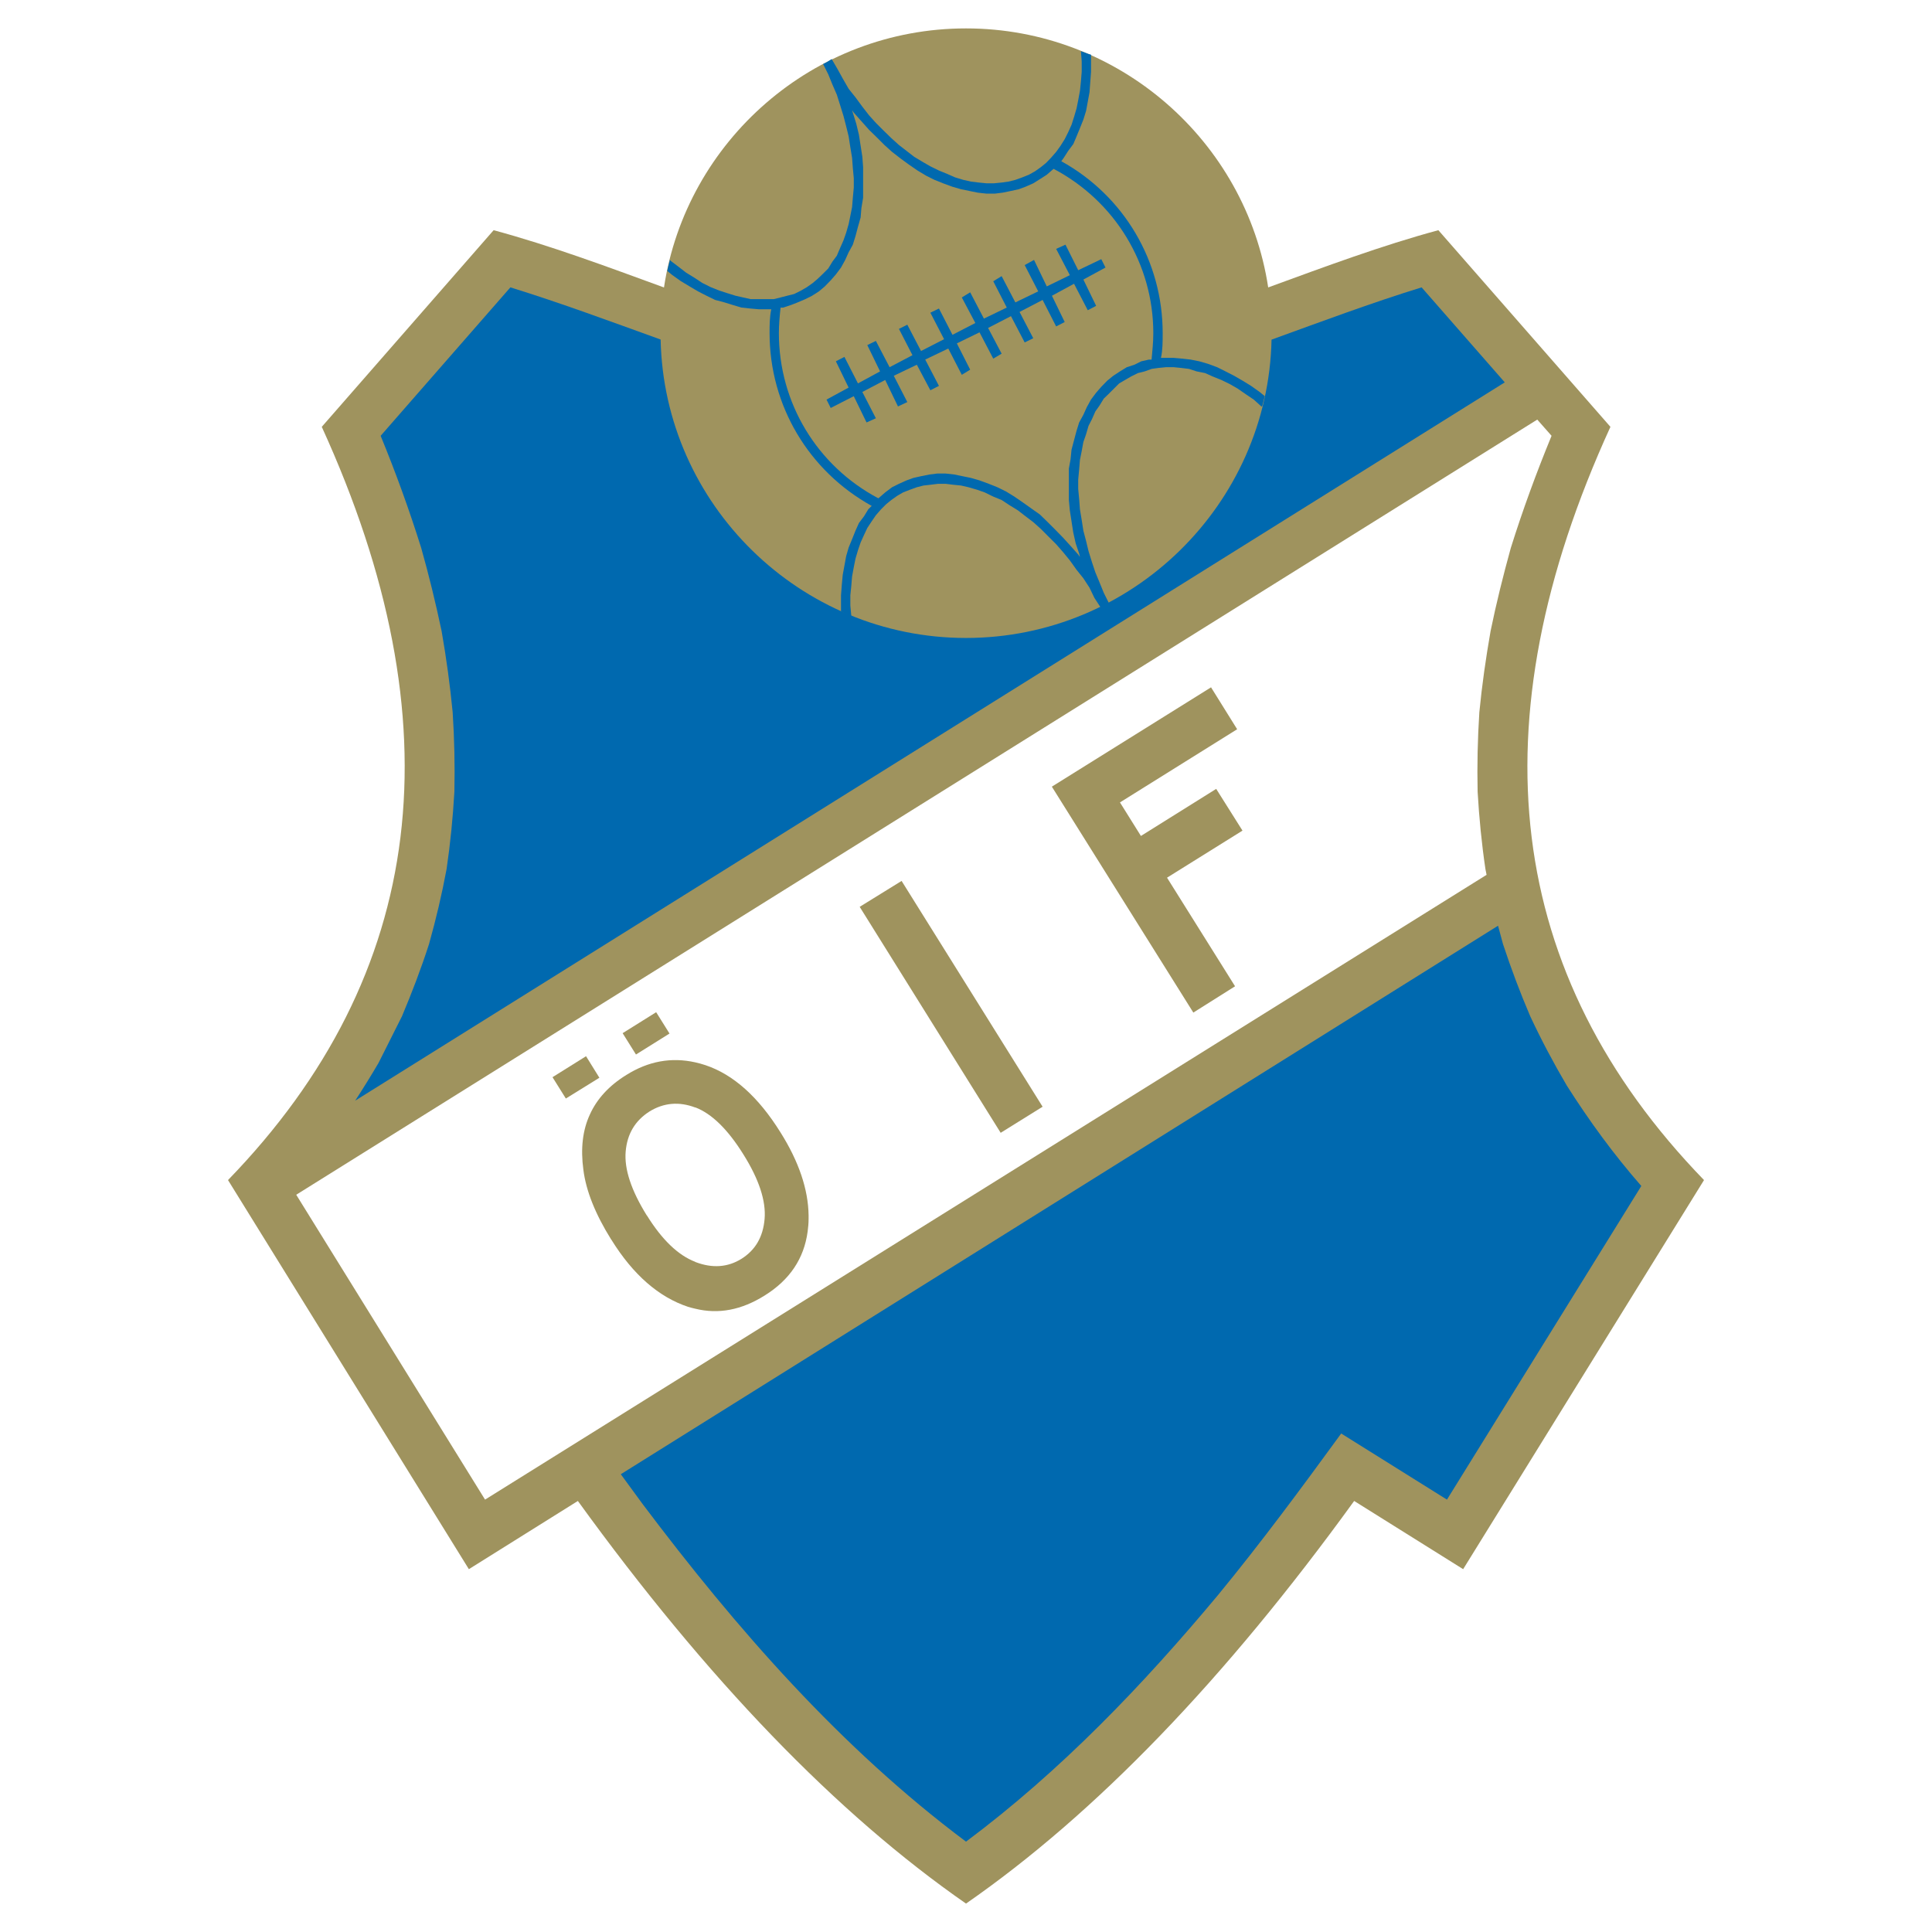
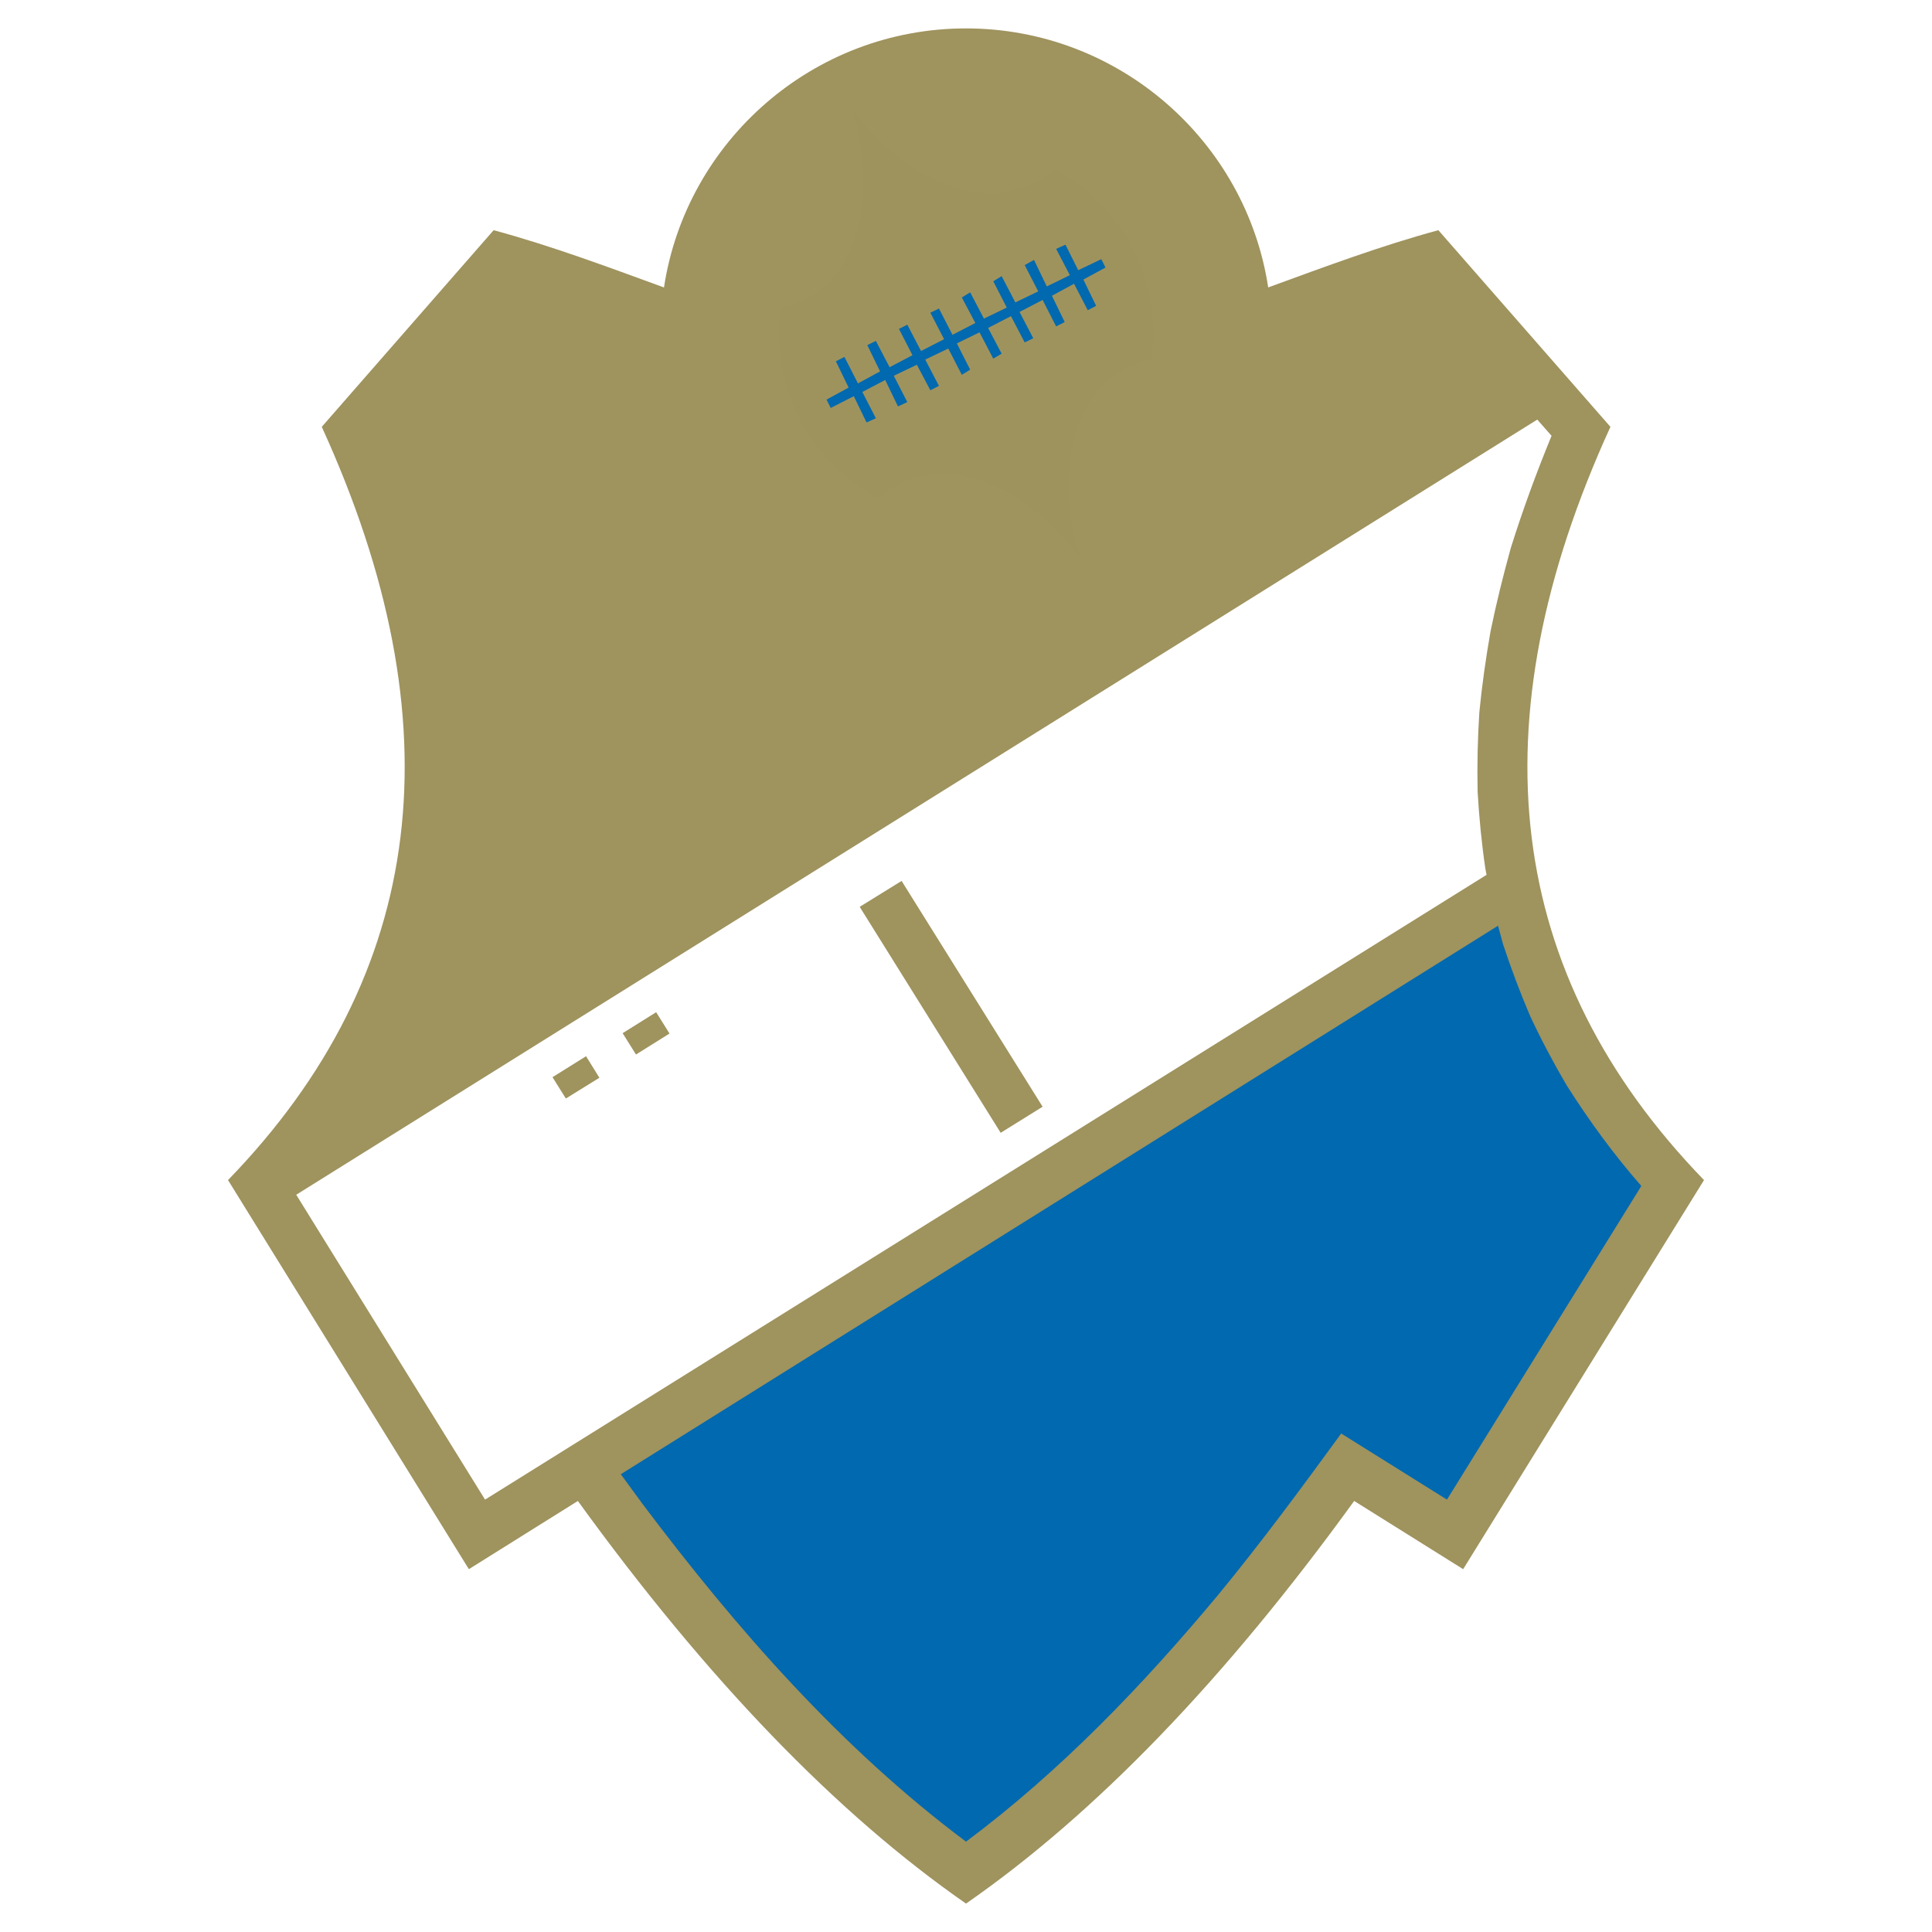
<svg xmlns="http://www.w3.org/2000/svg" version="1.0" id="Layer_1" x="0px" y="0px" width="192.756px" height="192.756px" viewBox="0 0 192.756 192.756" enable-background="new 0 0 192.756 192.756" xml:space="preserve">
  <g>
    <polygon fill-rule="evenodd" clip-rule="evenodd" fill="#FFFFFF" points="0,0 192.756,0 192.756,192.756 0,192.756 0,0  " />
    <path fill-rule="evenodd" clip-rule="evenodd" fill="#9F935E" d="M160.673,42.586l-17.166-19.619   c-5.658,1.527-11.318,3.642-16.979,5.709c-2.218-14.599-14.915-25.842-30.15-25.842c-15.237,0-27.919,11.246-30.132,25.846   c-5.664-2.069-11.329-4.185-16.996-5.713L32.103,42.586c13.497,29.562,10.551,54.619-9.354,75.15l24.03,38.82l10.875-6.805   c12.908,17.832,25.836,31.215,38.726,40.17c12.909-8.955,25.817-22.338,38.725-40.17l10.874,6.805l24.03-38.82   C150.122,97.205,147.156,72.149,160.673,42.586L160.673,42.586z" />
    <path fill-rule="evenodd" clip-rule="evenodd" fill="#0069AF" d="M156.32,108.307c-1.331-2.262-2.529-4.523-3.651-6.92   c-1.025-2.395-1.9-4.733-2.718-7.205c-0.172-0.612-0.335-1.218-0.491-1.822l-87.523,54.724l2.161,2.953   c9.353,12.432,19.771,24.352,32.281,33.705c9.449-7.053,17.642-15.607,25.17-24.637c4.296-5.229,8.27-10.609,12.262-16.084   l10.552,6.596l19.391-31.291C160.978,115.15,158.582,111.863,156.32,108.307L156.32,108.307z" />
-     <path fill-rule="evenodd" clip-rule="evenodd" fill="#0069AF" d="M150.132,38.149l-8.298-9.479c-5.049,1.562-10,3.412-14.971,5.216   c-0.351,16.449-13.917,29.764-30.485,29.764c-16.572,0-30.122-13.321-30.467-29.776c-4.973-1.792-9.929-3.636-14.989-5.204   L37.977,43.48c1.521,3.707,2.852,7.376,4.049,11.197c0.779,2.757,1.445,5.495,2.034,8.289c0.476,2.719,0.837,5.361,1.103,8.099   c0.171,2.681,0.228,5.266,0.171,7.928c-0.152,2.624-0.399,5.133-0.779,7.718c-0.475,2.547-1.046,4.962-1.749,7.471   c-0.798,2.472-1.692,4.81-2.699,7.205l-2.339,4.658c-0.756,1.289-1.533,2.541-2.334,3.77L150.132,38.149L150.132,38.149z" />
    <path fill-rule="evenodd" clip-rule="evenodd" fill="#FFFFFF" d="M29.555,119.201l123.818-77.337l1.426,1.616   c-1.521,3.707-2.87,7.376-4.068,11.197c-0.76,2.757-1.445,5.495-2.016,8.289c-0.475,2.719-0.855,5.361-1.121,8.099   c-0.171,2.681-0.229,5.266-0.171,7.928c0.152,2.624,0.398,5.133,0.779,7.718c0.038,0.19,0.076,0.38,0.114,0.571l-99.922,62.335   L29.555,119.201L29.555,119.201z" />
-     <path fill-rule="evenodd" clip-rule="evenodd" fill="#9F935E" d="M77.861,112.965c-2.205-3.535-4.696-5.76-7.471-6.691   c-0.342-0.113-0.685-0.209-1.027-0.285c-2.395-0.533-4.677-0.115-6.863,1.254c-1.73,1.064-2.947,2.396-3.65,3.955   c-0.723,1.559-0.932,3.402-0.646,5.514c0.266,2.109,1.198,4.428,2.775,6.957l0.02,0.02c2.167,3.498,4.733,5.723,7.642,6.691   c0.247,0.076,0.475,0.133,0.722,0.189c2.319,0.572,4.62,0.133,6.92-1.311c2.509-1.559,3.935-3.689,4.296-6.389   c0.057-0.418,0.095-0.836,0.095-1.273v-0.342C80.637,118.668,79.706,115.893,77.861,112.965L77.861,112.965z M76.284,121.615   c-0.152,1.787-0.913,3.098-2.3,3.973c-1.369,0.855-2.909,0.971-4.601,0.324c-0.02,0-0.02-0.02-0.02-0.02   c-1.691-0.646-3.308-2.186-4.829-4.639v0.018c-1.559-2.508-2.262-4.637-2.11-6.387c0.152-1.768,0.95-3.08,2.376-3.992   c1.426-0.875,2.947-1.008,4.562-0.398c0,0,0.02,0,0.038,0c1.616,0.627,3.213,2.186,4.753,4.656   C75.732,117.66,76.436,119.828,76.284,121.615L76.284,121.615z" />
    <polygon fill-rule="evenodd" clip-rule="evenodd" fill="#9F935E" points="62.12,103.08 65.466,100.988 66.797,103.117    63.451,105.209 62.12,103.08  " />
    <polygon fill-rule="evenodd" clip-rule="evenodd" fill="#9F935E" points="55.124,107.471 58.47,105.379 59.801,107.527    56.455,109.6 55.124,107.471  " />
    <polygon fill-rule="evenodd" clip-rule="evenodd" fill="#9F935E" points="85.771,90.475 89.953,87.89 104.021,110.418    99.838,113.021 85.771,90.475  " />
-     <polygon fill-rule="evenodd" clip-rule="evenodd" fill="#9F935E" points="113.83,83.403 121.34,78.707 123.963,82.871    116.435,87.566 123.222,98.402 119.059,101.025 104.952,78.499 104.952,78.479 120.826,68.575 123.431,72.757 111.739,80.057    113.83,83.403  " />
-     <path fill-rule="evenodd" clip-rule="evenodd" fill="#0069AF" d="M125.674,39.107l-0.855-0.608l-0.836-0.513l-0.855-0.494   l-0.855-0.438l-0.837-0.418l-0.932-0.342l-0.855-0.247l-0.855-0.171l-0.836-0.095l-0.855-0.076h-0.855h-0.419   c0.172-0.761,0.172-1.616,0.172-2.472c0-7.129-3.822-13.668-10.114-17.148l0.247-0.342l0.438-0.685l0.513-0.685l0.323-0.76   l0.343-0.836l0.342-0.855l0.266-0.855l0.172-0.932l0.171-0.932l0.076-1.026l0.076-1.008V6.143V5.458   c-0.323-0.077-0.666-0.248-1.008-0.343l0.076,1.027v1.026l-0.076,0.932l-0.095,0.932l-0.172,0.932l-0.171,0.855l-0.247,0.836   l-0.247,0.779l-0.342,0.76l-0.343,0.685l-0.418,0.666l-0.437,0.608l-0.514,0.589l-0.494,0.513l-0.514,0.418l-0.59,0.418   l-0.608,0.342l-0.665,0.266l-0.685,0.247l-0.684,0.171l-0.685,0.095l-0.761,0.076h-0.76l-0.761-0.076l-0.78-0.095l-0.76-0.171   l-0.818-0.247l-0.779-0.342l-0.836-0.342l-0.855-0.418l-0.76-0.438l-0.855-0.513l-0.761-0.589l-0.76-0.589l-0.761-0.685   l-0.779-0.76l-0.761-0.76l-0.685-0.761l-0.665-0.856l-0.684-0.931l-0.685-0.856l-0.589-1.026l-0.514-0.932l-0.589-1.008   c-0.267,0.171-0.513,0.342-0.855,0.495l0.513,1.026l0.418,1.027l0.438,1.007l0.324,1.027l0.342,1.103l0.266,1.026l0.247,1.008   l0.171,1.103l0.171,1.027l0.076,1.026l0.095,1.007v0.932l-0.095,1.026l-0.076,0.931l-0.171,0.856l-0.171,0.836l-0.247,0.855   l-0.266,0.76l-0.342,0.78l-0.324,0.76l-0.438,0.589l-0.418,0.685l-0.513,0.513l-0.514,0.495l-0.513,0.437l-0.589,0.418   l-0.589,0.342l-0.685,0.342l-0.684,0.171l-0.666,0.171l-0.685,0.171h-0.76h-0.76h-0.78l-0.76-0.171l-0.76-0.171l-0.855-0.267   l-0.761-0.247l-0.855-0.342l-0.836-0.418l-0.78-0.514l-0.836-0.513l-0.76-0.589l-0.779-0.589l-0.076-0.095   c-0.095,0.342-0.171,0.684-0.266,1.103l0.513,0.418l0.855,0.608l0.856,0.513l0.836,0.495l0.855,0.438l0.856,0.418l0.932,0.247   l0.855,0.266l0.836,0.248l0.855,0.095l0.855,0.076h0.836h0.438c-0.171,0.76-0.171,1.616-0.171,2.376   c0,7.225,3.897,13.764,10.19,17.243l-0.343,0.342l-0.418,0.685l-0.514,0.684l-0.342,0.76l-0.342,0.856l-0.343,0.836l-0.247,0.856   l-0.171,0.932l-0.171,0.931l-0.095,1.027l-0.076,1.007v1.027v0.589c0.342,0.171,0.685,0.342,1.026,0.513v-0.076l-0.095-1.026   v-1.027l0.095-0.931l0.076-0.932l0.171-0.932l0.171-0.855l0.247-0.836l0.266-0.779l0.343-0.76l0.323-0.684l0.438-0.666l0.417-0.608   l0.513-0.589l0.514-0.513l0.513-0.418l0.589-0.418l0.59-0.342l0.684-0.266l0.684-0.248l0.666-0.171l0.685-0.076l0.76-0.095h0.761   l0.779,0.095l0.76,0.076l0.741,0.171l0.855,0.248l0.761,0.266l0.855,0.418l0.837,0.342l0.779,0.513l0.836,0.513l0.761,0.59   l0.779,0.589l0.761,0.684l0.76,0.761l0.762,0.76l0.684,0.779l0.685,0.836l0.665,0.932l0.685,0.855l0.608,0.932l0.494,1.026   l0.608,0.932c0.247-0.096,0.59-0.248,0.837-0.418l-0.514-1.027l-0.418-1.027l-0.418-1.007l-0.343-1.027l-0.342-1.103l-0.248-1.026   l-0.266-1.008l-0.171-1.103l-0.171-1.026l-0.076-1.008l-0.096-1.026v-0.932l0.096-1.026l0.076-0.932l0.171-0.855l0.171-0.932   l0.266-0.76l0.248-0.855l0.342-0.666l0.343-0.779l0.418-0.589l0.418-0.685l0.514-0.494l0.513-0.514l0.514-0.513l0.589-0.342   l0.59-0.342l0.685-0.342l0.685-0.171l0.684-0.247l0.666-0.095l0.779-0.076h0.761l0.76,0.076l0.761,0.095l0.761,0.247l0.854,0.171   l0.761,0.342l0.855,0.342l0.855,0.418l0.761,0.438l0.855,0.59l0.761,0.513l0.76,0.684h0.077c0.095-0.342,0.17-0.684,0.266-1.026   L125.674,39.107L125.674,39.107z" />
    <path fill-rule="evenodd" clip-rule="evenodd" fill="#9F935D" d="M77.88,30.686c-0.095,0.855-0.171,1.71-0.171,2.547   c0,6.978,3.821,13.251,9.924,16.483l0.095-0.076l0.589-0.513l0.684-0.514l0.685-0.342l0.76-0.342l0.684-0.247l0.761-0.171   l0.855-0.171l0.76-0.095h0.837l0.855,0.095l0.836,0.171l0.836,0.171l0.855,0.247l0.931,0.342l0.855,0.342l0.856,0.418l0.836,0.514   l0.855,0.589l0.855,0.608l0.836,0.589l0.78,0.761l0.76,0.76l0.761,0.779l0.761,0.836l0.76,0.855l0.172,0.247l-0.076-0.342   l-0.343-1.007l-0.247-1.103l-0.171-1.103l-0.171-1.103l-0.095-1.026v-1.103v-1.027V46.75l0.171-0.932l0.095-0.951l0.247-0.931   l0.247-0.932l0.267-0.855l0.418-0.761l0.343-0.76l0.418-0.76l0.513-0.685l0.514-0.589l0.589-0.608l0.608-0.494l0.666-0.438   l0.684-0.418l0.761-0.247l0.685-0.342l0.761-0.171h0.266c0.076-0.855,0.172-1.711,0.172-2.643c0-6.882-3.821-13.155-9.943-16.387   l-0.095,0.076l-0.59,0.513l-0.685,0.438l-0.665,0.418l-0.779,0.342l-0.665,0.247l-0.78,0.171l-0.836,0.171l-0.761,0.095h-0.854   l-0.856-0.095l-0.837-0.171l-0.836-0.171l-0.855-0.247l-0.932-0.342l-0.855-0.342l-0.837-0.418l-0.855-0.513l-0.855-0.589   l-0.836-0.609l-0.856-0.665l-0.76-0.685l-0.76-0.76l-0.78-0.76l-0.76-0.855l-0.76-0.855L85.01,10.99l0.076,0.248l0.343,1.102   l0.266,1.103l0.171,1.103l0.171,1.103l0.076,1.026v1.027v1.103v0.932l-0.171,1.027l-0.076,0.931l-0.266,0.932l-0.247,0.932   l-0.267,0.855l-0.418,0.761l-0.342,0.761l-0.418,0.76l-0.513,0.685l-0.514,0.589l-0.59,0.608l-0.589,0.495l-0.684,0.438   l-0.685,0.342l-0.761,0.323l-0.684,0.266l-0.76,0.248H77.88L77.88,30.686z" />
    <polygon fill-rule="evenodd" clip-rule="evenodd" fill="#0069AF" points="110.295,26.693 109.876,25.857 107.575,26.959    106.302,24.412 105.371,24.83 106.739,27.454 104.438,28.575 103.165,25.933 102.233,26.446 103.583,29.07 101.302,30.172    99.934,27.549 99.097,28.062 100.446,30.686 98.165,31.788 96.796,29.165 95.96,29.678 97.31,32.226 95.029,33.404 93.679,30.781    92.823,31.199 94.192,33.842 91.892,35.02 90.523,32.396 89.687,32.814 91.036,35.438 88.755,36.636 87.386,34.013 86.531,34.431    87.804,37.054 85.599,38.252 84.249,35.609 83.394,36.047 84.667,38.67 82.462,39.868 82.88,40.704 85.181,39.526 86.455,42.149    87.386,41.731 86.036,39.107 88.317,37.91 89.591,40.552 90.523,40.115 89.173,37.492 91.473,36.389 92.823,38.937 93.679,38.499    92.31,35.875 94.61,34.773 95.96,37.396 96.796,36.883 95.465,34.26 97.728,33.157 99.097,35.781 99.934,35.287 98.583,32.72    100.864,31.542 102.233,34.165 103.089,33.747 101.72,31.123 104.021,29.925 105.371,32.568 106.226,32.13 104.952,29.507    107.157,28.31 108.526,30.952 109.362,30.515 108.089,27.891 110.295,26.693  " />
  </g>
</svg>